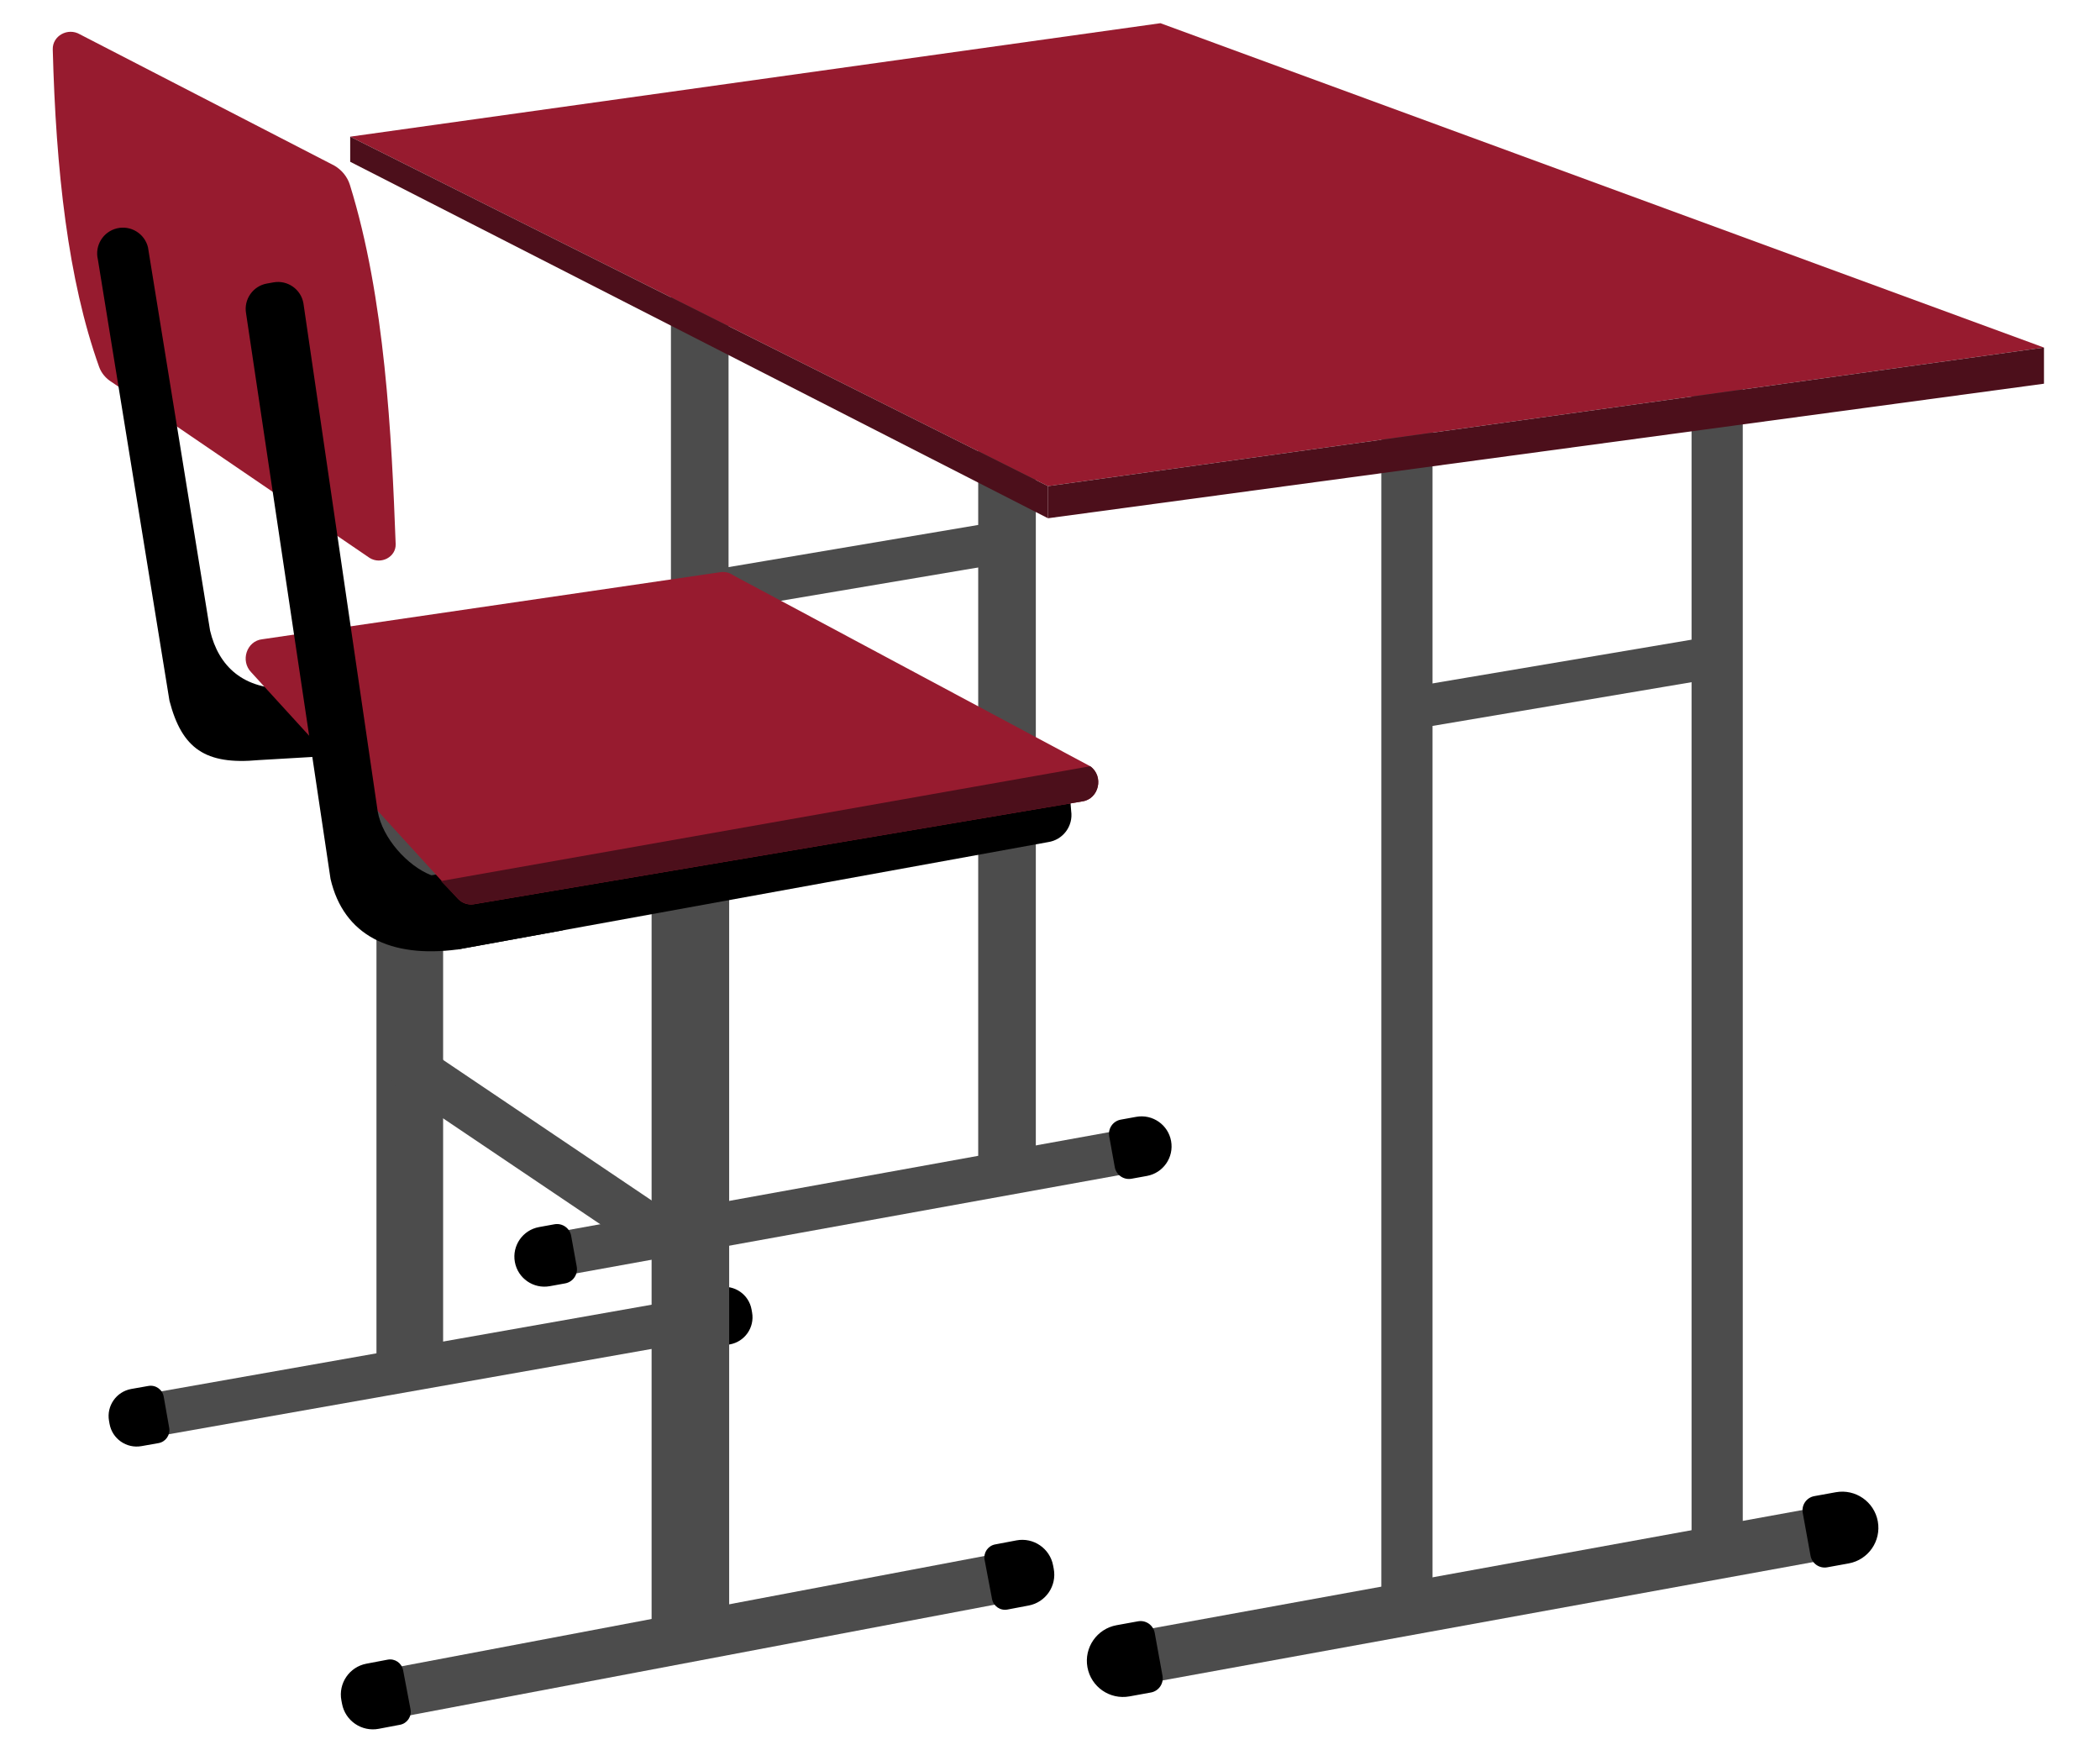
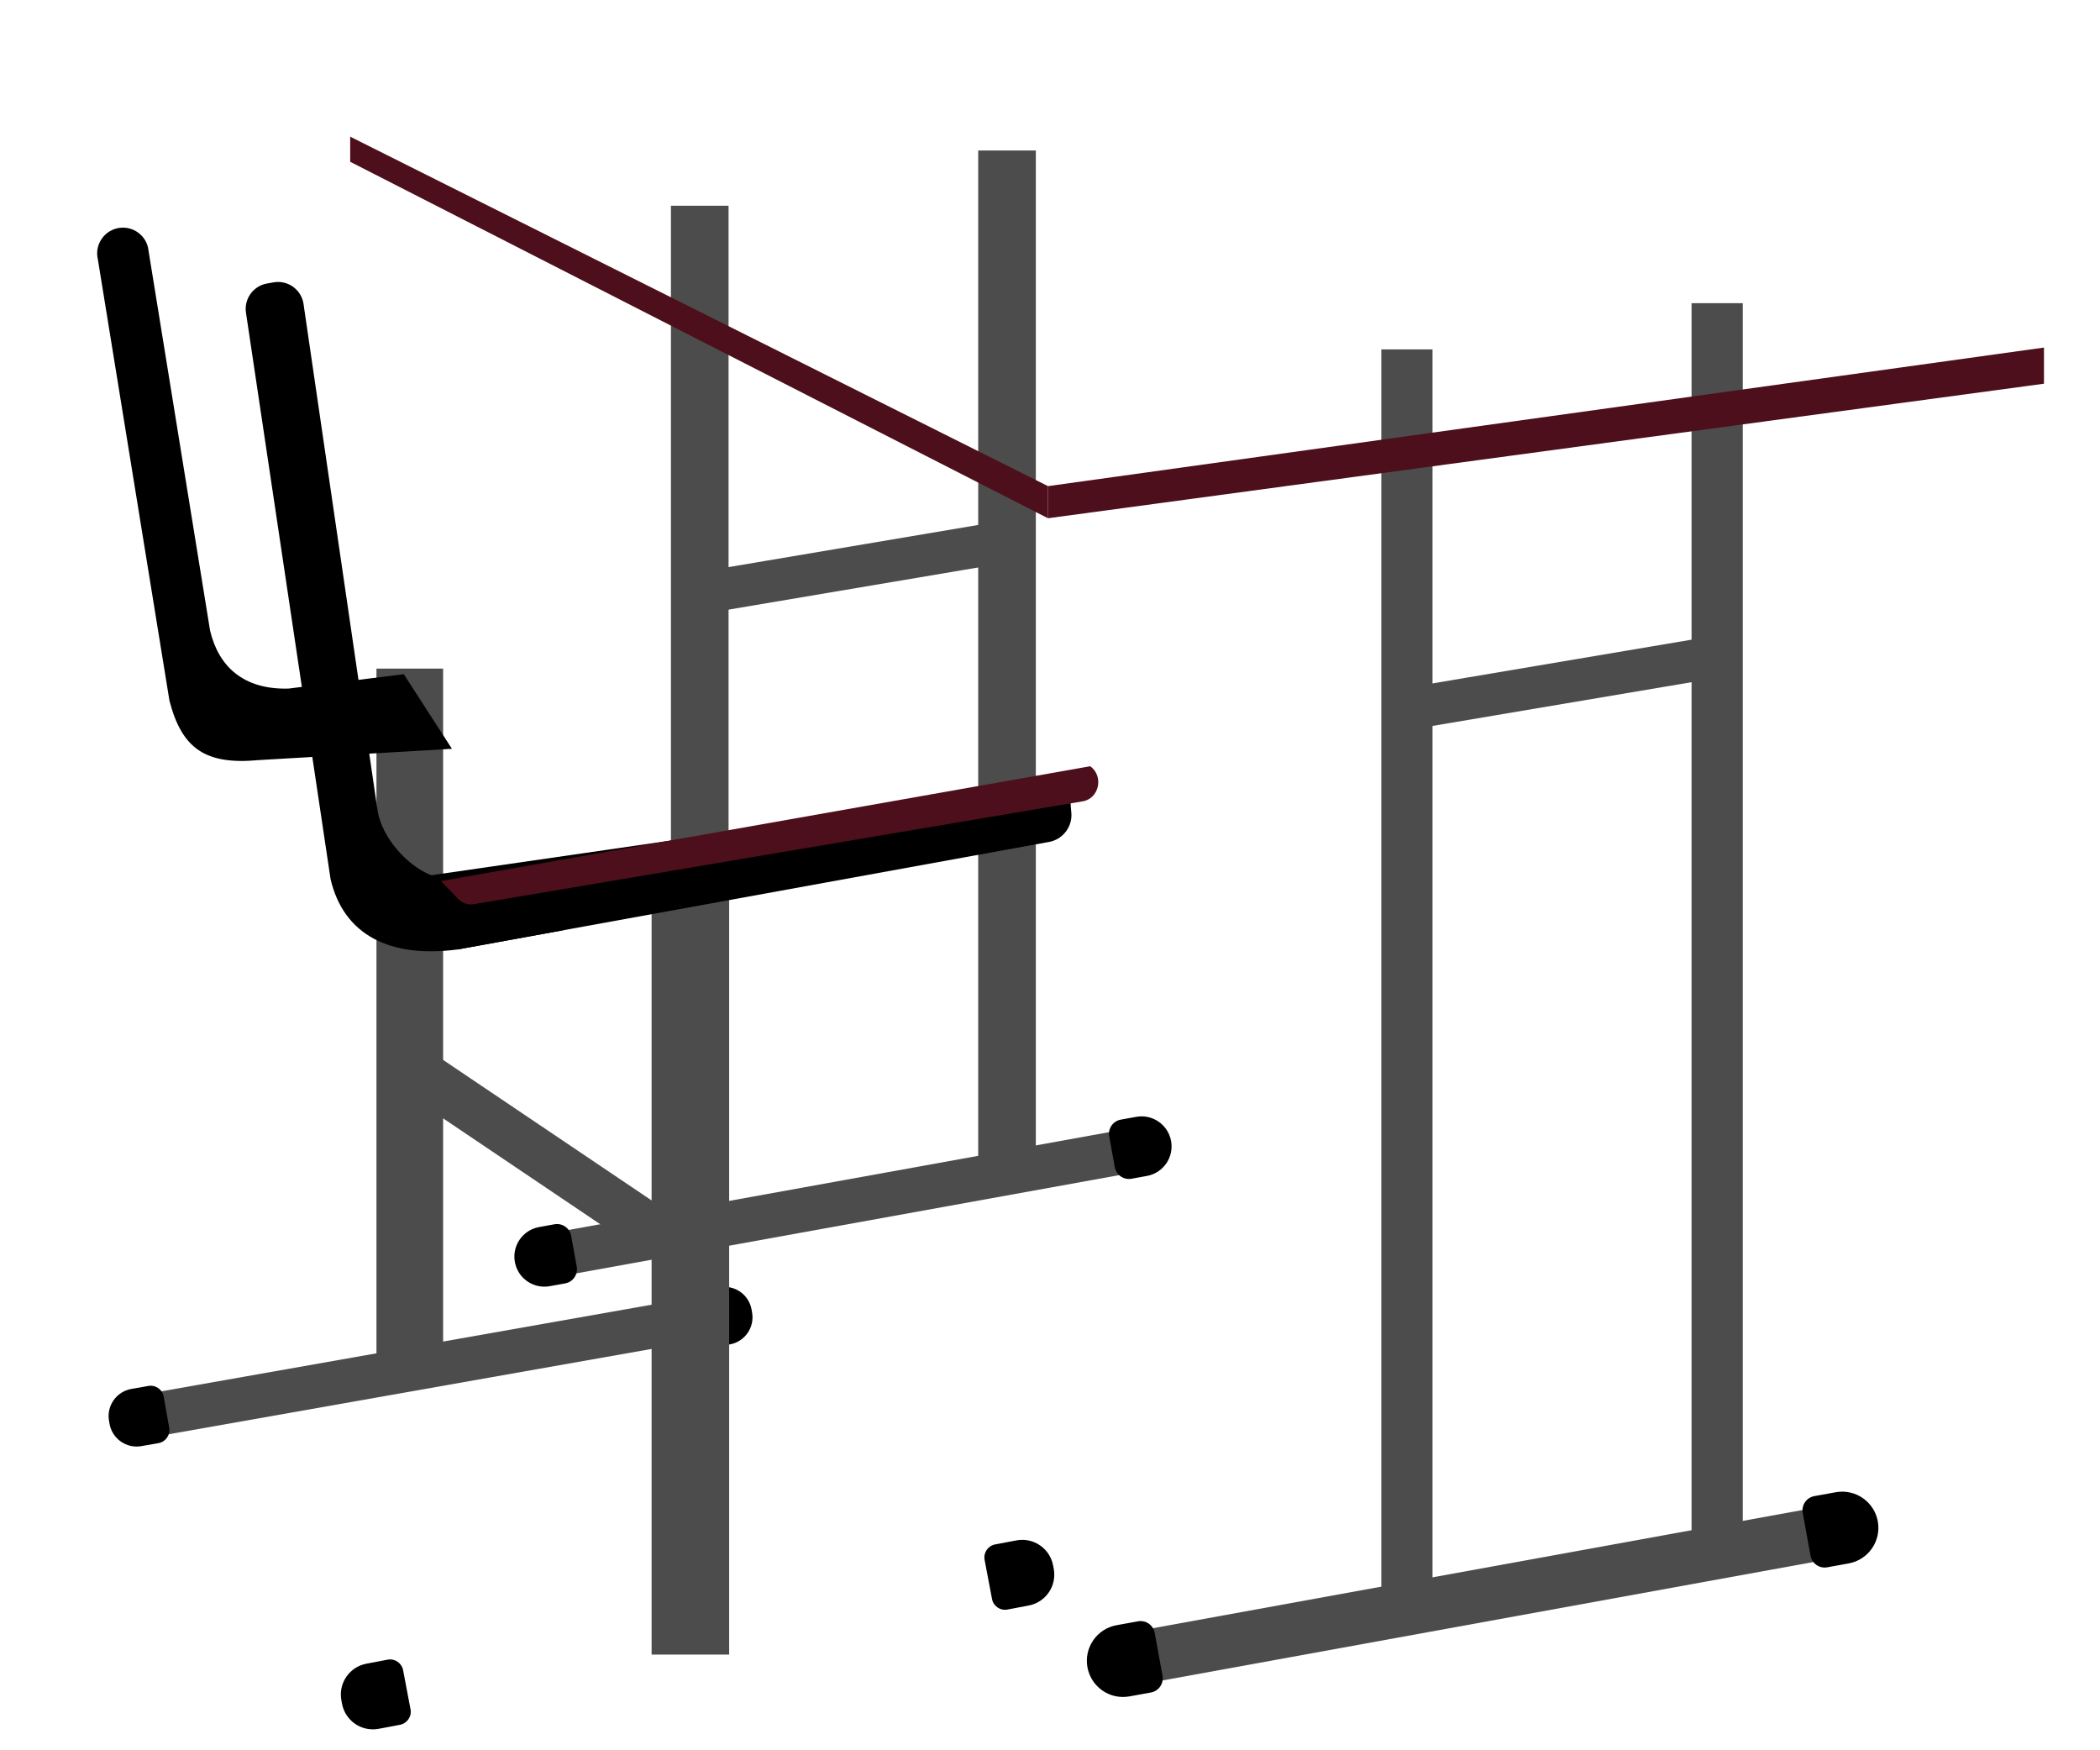
<svg xmlns="http://www.w3.org/2000/svg" version="1.1" id="Layer_1" x="0px" y="0px" viewBox="0 0 300 250" style="enable-background:new 0 0 300 250;" xml:space="preserve">
  <style type="text/css">
	.st0{fill:#4C4C4C;}
	.st1{fill:#971B2F;}
	.st2{fill:#4C0F1B;}
</style>
  <g>
    <polygon class="st0" points="139.744,170.563 147.975,168.398 147.975,21.498 139.744,21.498  " />
    <rect x="95.848" y="29.385" class="st0" width="8.231" height="149.065" />
  </g>
  <rect x="241.653" y="43.306" class="st0" width="7.315" height="180.293" />
  <rect x="197.332" y="49.905" class="st0" width="7.315" height="181.297" />
-   <polygon class="st1" points="291.997,49.642 165.777,3.314 50.028,19.521 149.713,69.436 " />
  <polygon class="st2" points="291.997,49.642 291.997,54.806 149.713,74.024 149.713,69.436 " />
  <polygon class="st2" points="50.028,19.521 50.028,23.107 149.713,74.024 149.713,69.436 " />
  <polygon class="st0" points="201.922,104.147 245.812,96.738 245.812,90.665 201.922,98.074 " />
  <polygon class="st0" points="101.52,87.507 145.41,80.097 145.41,74.024 101.52,81.434 " />
  <rect x="161.448" y="224.123" transform="matrix(0.984 -0.179 0.179 0.984 -37.303 41.475)" class="st0" width="100.505" height="7.586" />
  <path d="M161.354,242.302l3.063-0.556c1.116-0.203,1.857-1.272,1.655-2.388l-1.112-6.125c-0.203-1.116-1.272-1.857-2.388-1.654  l-3.063,0.556c-2.808,0.51-4.671,3.199-4.161,6.007l0,0C155.857,240.949,158.546,242.812,161.354,242.302z" />
  <path d="M262.252,213.142l-3.063,0.556c-1.116,0.203-1.857,1.272-1.654,2.388l1.112,6.125c0.203,1.116,1.272,1.857,2.388,1.654  l3.063-0.556c2.808-0.51,4.671-3.199,4.161-6.007l0,0C267.749,214.496,265.06,212.633,262.252,213.142z" />
  <rect x="78.624" y="168.621" transform="matrix(0.984 -0.178 0.178 0.984 -28.698 24.21)" class="st0" width="83.45" height="6.298" />
  <path d="M78.537,183.711l2.2-0.399c1.116-0.202,1.857-1.271,1.655-2.388l-0.797-4.4c-0.202-1.116-1.271-1.857-2.388-1.655  l-2.2,0.399c-2.331,0.423-3.879,2.655-3.456,4.986l0,0C73.973,182.586,76.205,184.133,78.537,183.711z" />
  <path d="M162.313,159.523l-2.2,0.399c-1.116,0.202-1.857,1.271-1.655,2.388l0.797,4.399c0.202,1.116,1.271,1.857,2.388,1.655  l2.2-0.399c2.331-0.422,3.879-2.655,3.456-4.986l0,0C166.877,160.648,164.644,159.101,162.313,159.523z" />
  <rect x="53.781" y="95.499" class="st0" width="9.521" height="101.782" />
  <rect x="19.071" y="192.178" transform="matrix(0.985 -0.174 0.174 0.985 -32.988 13.425)" class="st0" width="82.36" height="6.22" />
  <path d="M20.203,206.557l2.437-0.43c1.027-0.181,1.712-1.16,1.531-2.187l-0.784-4.449c-0.181-1.027-1.16-1.712-2.187-1.531  l-2.437,0.43c-2.138,0.377-3.566,2.415-3.189,4.553l0.075,0.425C16.026,205.506,18.065,206.934,20.203,206.557z" />
  <path d="M102.814,183.864l-2.437,0.429c-1.027,0.181-1.712,1.16-1.531,2.186l0.784,4.449c0.181,1.027,1.16,1.712,2.186,1.531  l2.437-0.43c2.138-0.377,3.566-2.416,3.189-4.553l-0.075-0.425C106.991,184.915,104.952,183.487,102.814,183.864z" />
  <path class="st0" d="M56.728,155.31L94.9,181.028l4.751-5.144L61.48,150.166c-1.421-1.312-3.636-1.224-4.948,0.196l0,0  C55.22,151.783,55.307,153.998,56.728,155.31z" />
  <rect x="93.086" y="120.582" class="st0" width="11.08" height="115.749" />
-   <path class="st1" d="M15.959,54.572l36.85,25.122c1.625,1,3.783-0.142,3.715-1.985c-0.574-15.384-1.515-35.165-6.539-51.305  c-0.355-1.14-1.15-2.121-2.212-2.745L11.419,4.906c-1.726-1.014-3.933,0.21-3.883,2.142c0.451,17.221,2.169,32.926,6.625,45.358  C14.483,53.303,15.124,54.058,15.959,54.572z" />
  <path d="M65.363,135.617l84.35-15.332c2.14-0.31,3.623-2.296,3.313-4.435l-0.172-2.122c-0.31-2.14-3.317-1.447-5.457-1.137  l-92.679,13.421l0.914,6.314L65.363,135.617z" />
  <path d="M16.715,32.615c1.967-0.465,3.941,0.742,4.424,2.704l8.871,54.748c1.218,5.151,4.794,8.458,11.203,8.285L57.684,96.3  l6.879,10.655l-27.635,1.614c-7.577,0.703-10.934-1.624-12.718-8.477L13.985,37.075C13.499,35.088,14.724,33.086,16.715,32.615  L16.715,32.615z" />
-   <path class="st1" d="M103.006,81.714l-65.541,9.593c-2.223,0.244-3.169,3.085-1.572,4.724l29.549,32.363  c0.584,0.599,1.4,0.883,2.21,0.768l86.958-14.694c2.397-0.341,3.131-3.59,1.134-5.022l-50.966-27.261  C104.26,81.812,103.632,81.645,103.006,81.714z" />
  <path class="st2" d="M65.442,128.393c0.584,0.599,1.4,0.883,2.21,0.768l86.958-14.694c2.397-0.341,3.131-3.59,1.134-5.022  l-92.758,16.399L65.442,128.393z" />
  <path d="M39.076,40.33c2.003-0.355,3.915,0.981,4.27,2.984l10.611,72.58c0.683,3.851,4.256,7.789,7.648,9.121  c2.129,4.487,4.48,5.358,9.005,4.265l9.816,3.599l-15.063,2.738c-9.594,1.258-16.276-2.019-18.145-10.08L35.154,44.765  c-0.355-2.003,0.981-3.914,2.984-4.269L39.076,40.33z" />
-   <rect x="52.65" y="229.921" transform="matrix(0.983 -0.186 0.186 0.983 -41.751 22.654)" class="st0" width="94.021" height="7.1" />
  <path d="M54.106,246.933l3.038-0.576c1.024-0.194,1.697-1.182,1.503-2.206l-1.061-5.592c-0.194-1.024-1.182-1.697-2.206-1.503  l-3.038,0.576c-2.435,0.462-4.034,2.81-3.572,5.244l0.092,0.484C49.323,245.795,51.671,247.394,54.106,246.933z" />
  <path d="M145.198,220.021l-3.038,0.576c-1.024,0.194-1.697,1.182-1.503,2.206l1.061,5.592c0.194,1.024,1.182,1.697,2.206,1.503  l3.038-0.576c2.435-0.462,4.034-2.81,3.572-5.244l-0.092-0.484C149.981,221.159,147.633,219.559,145.198,220.021z" />
</svg>